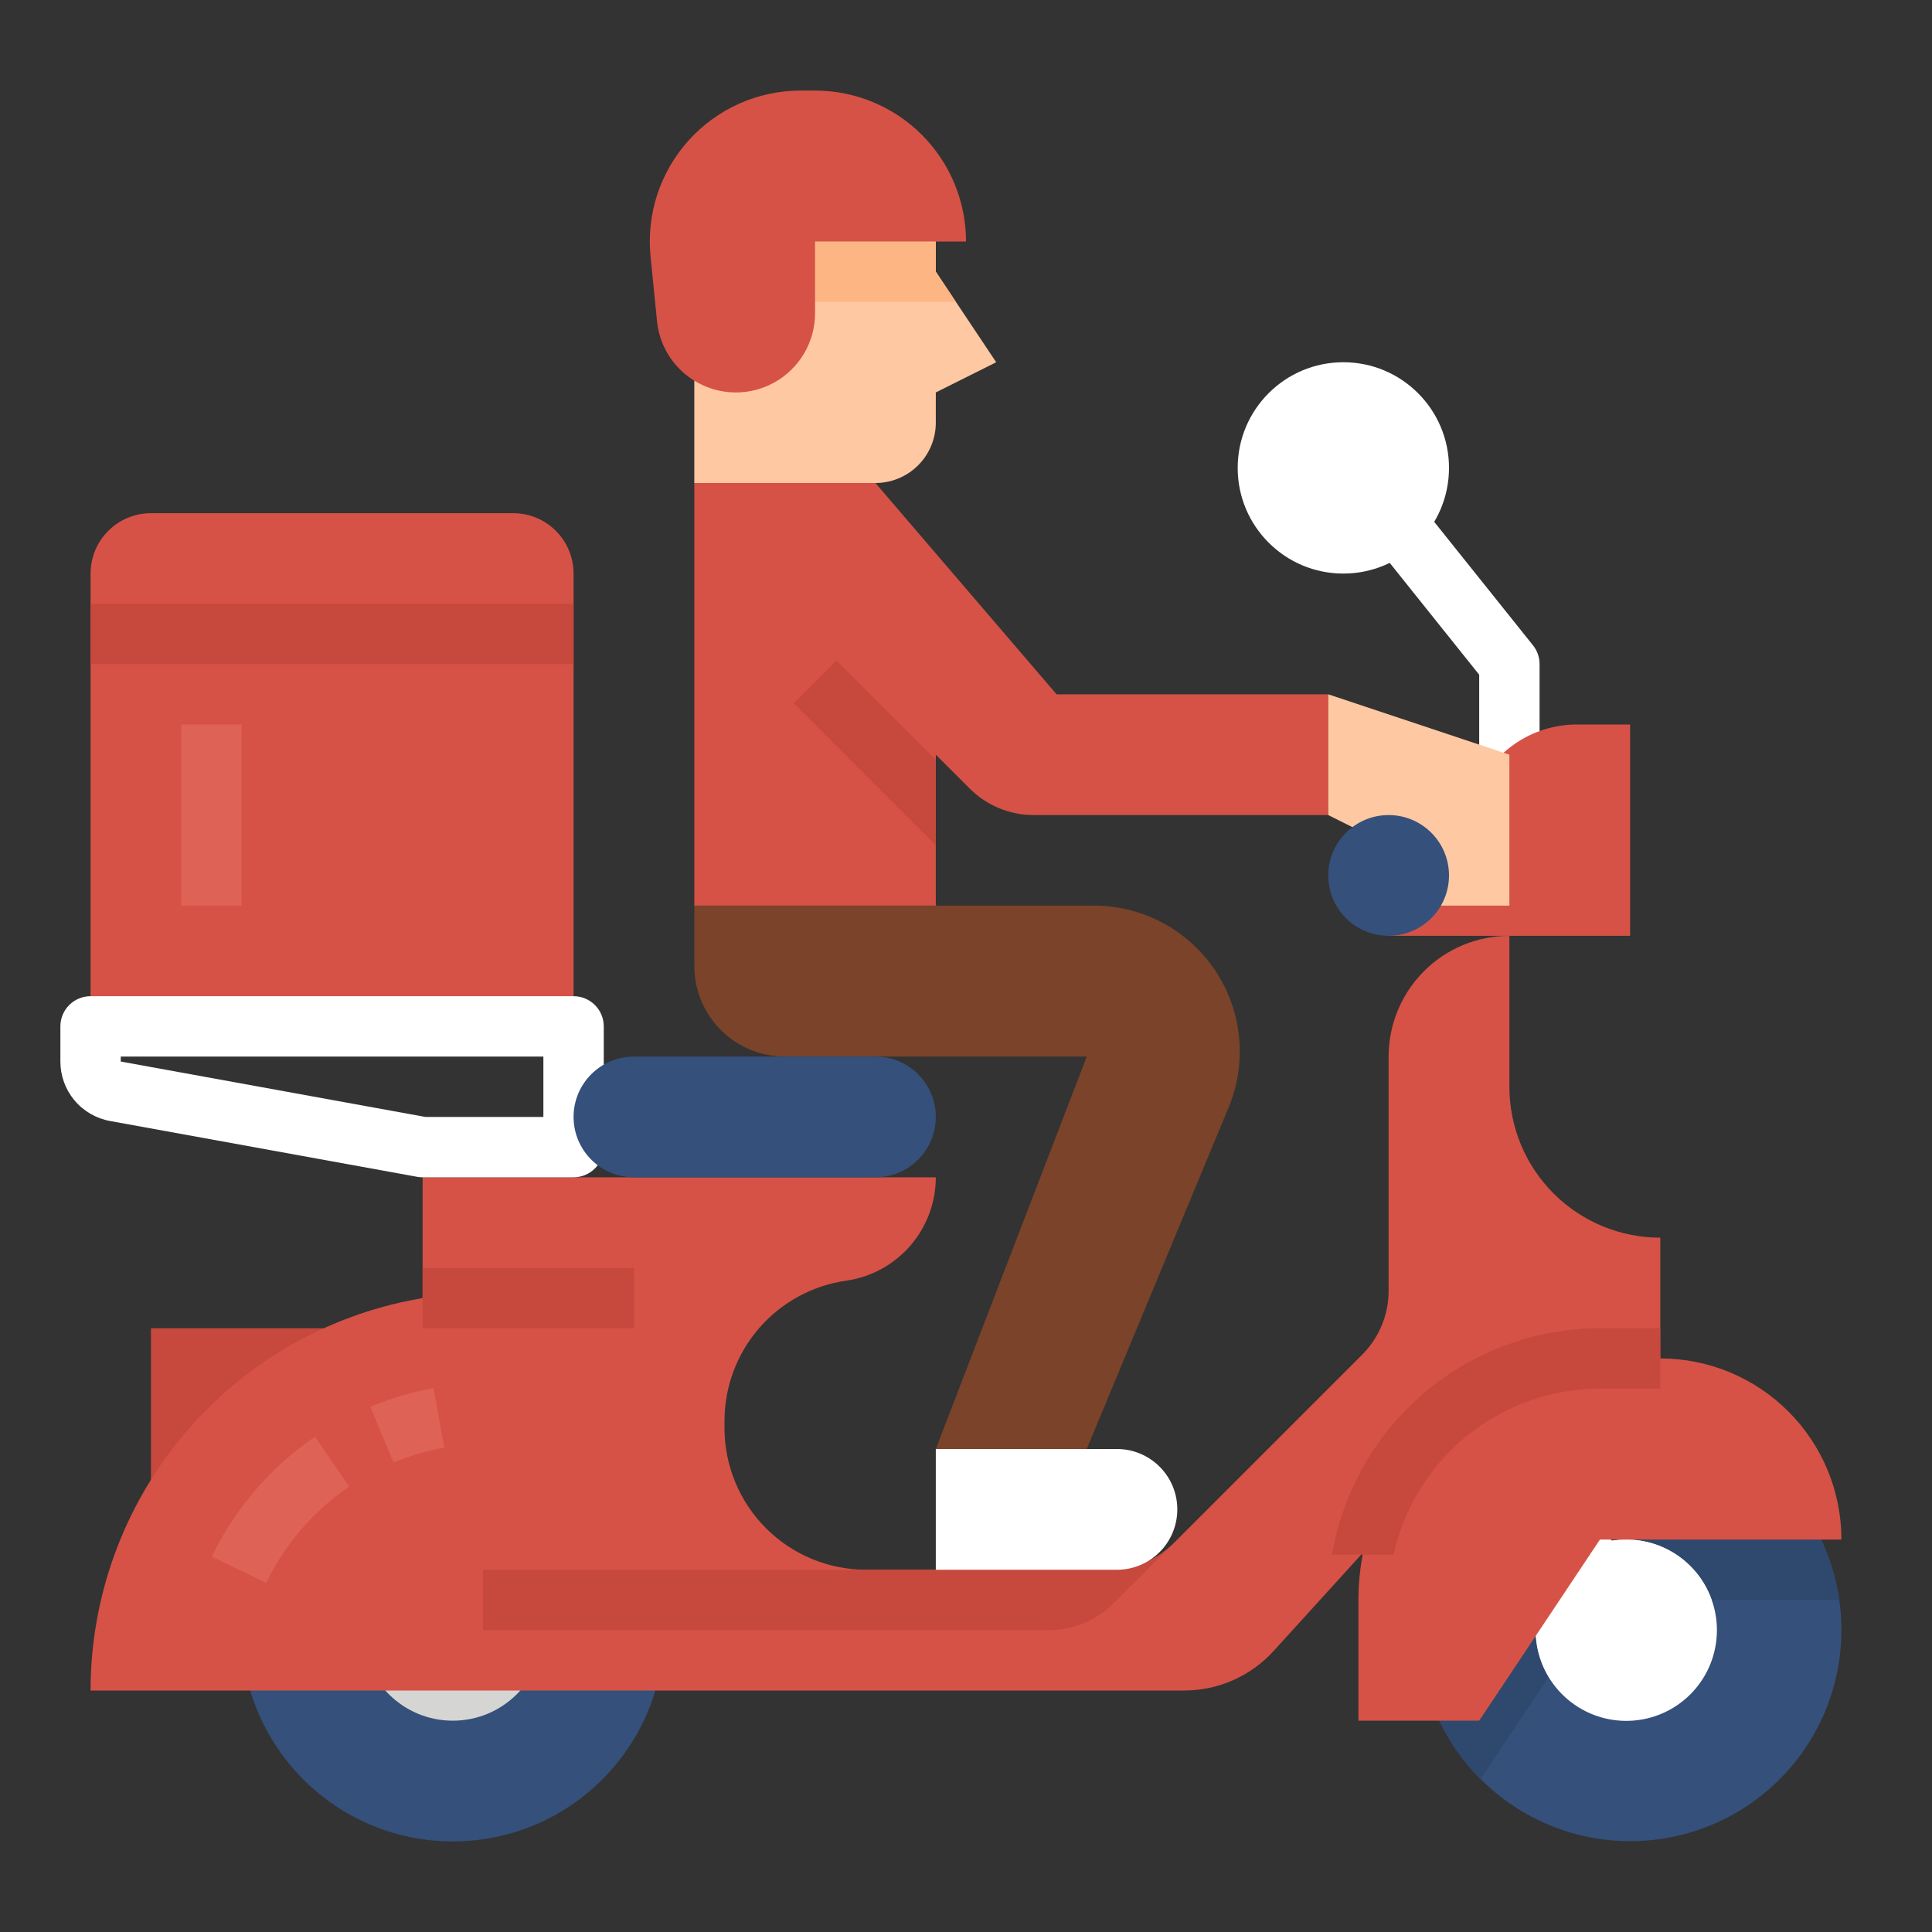
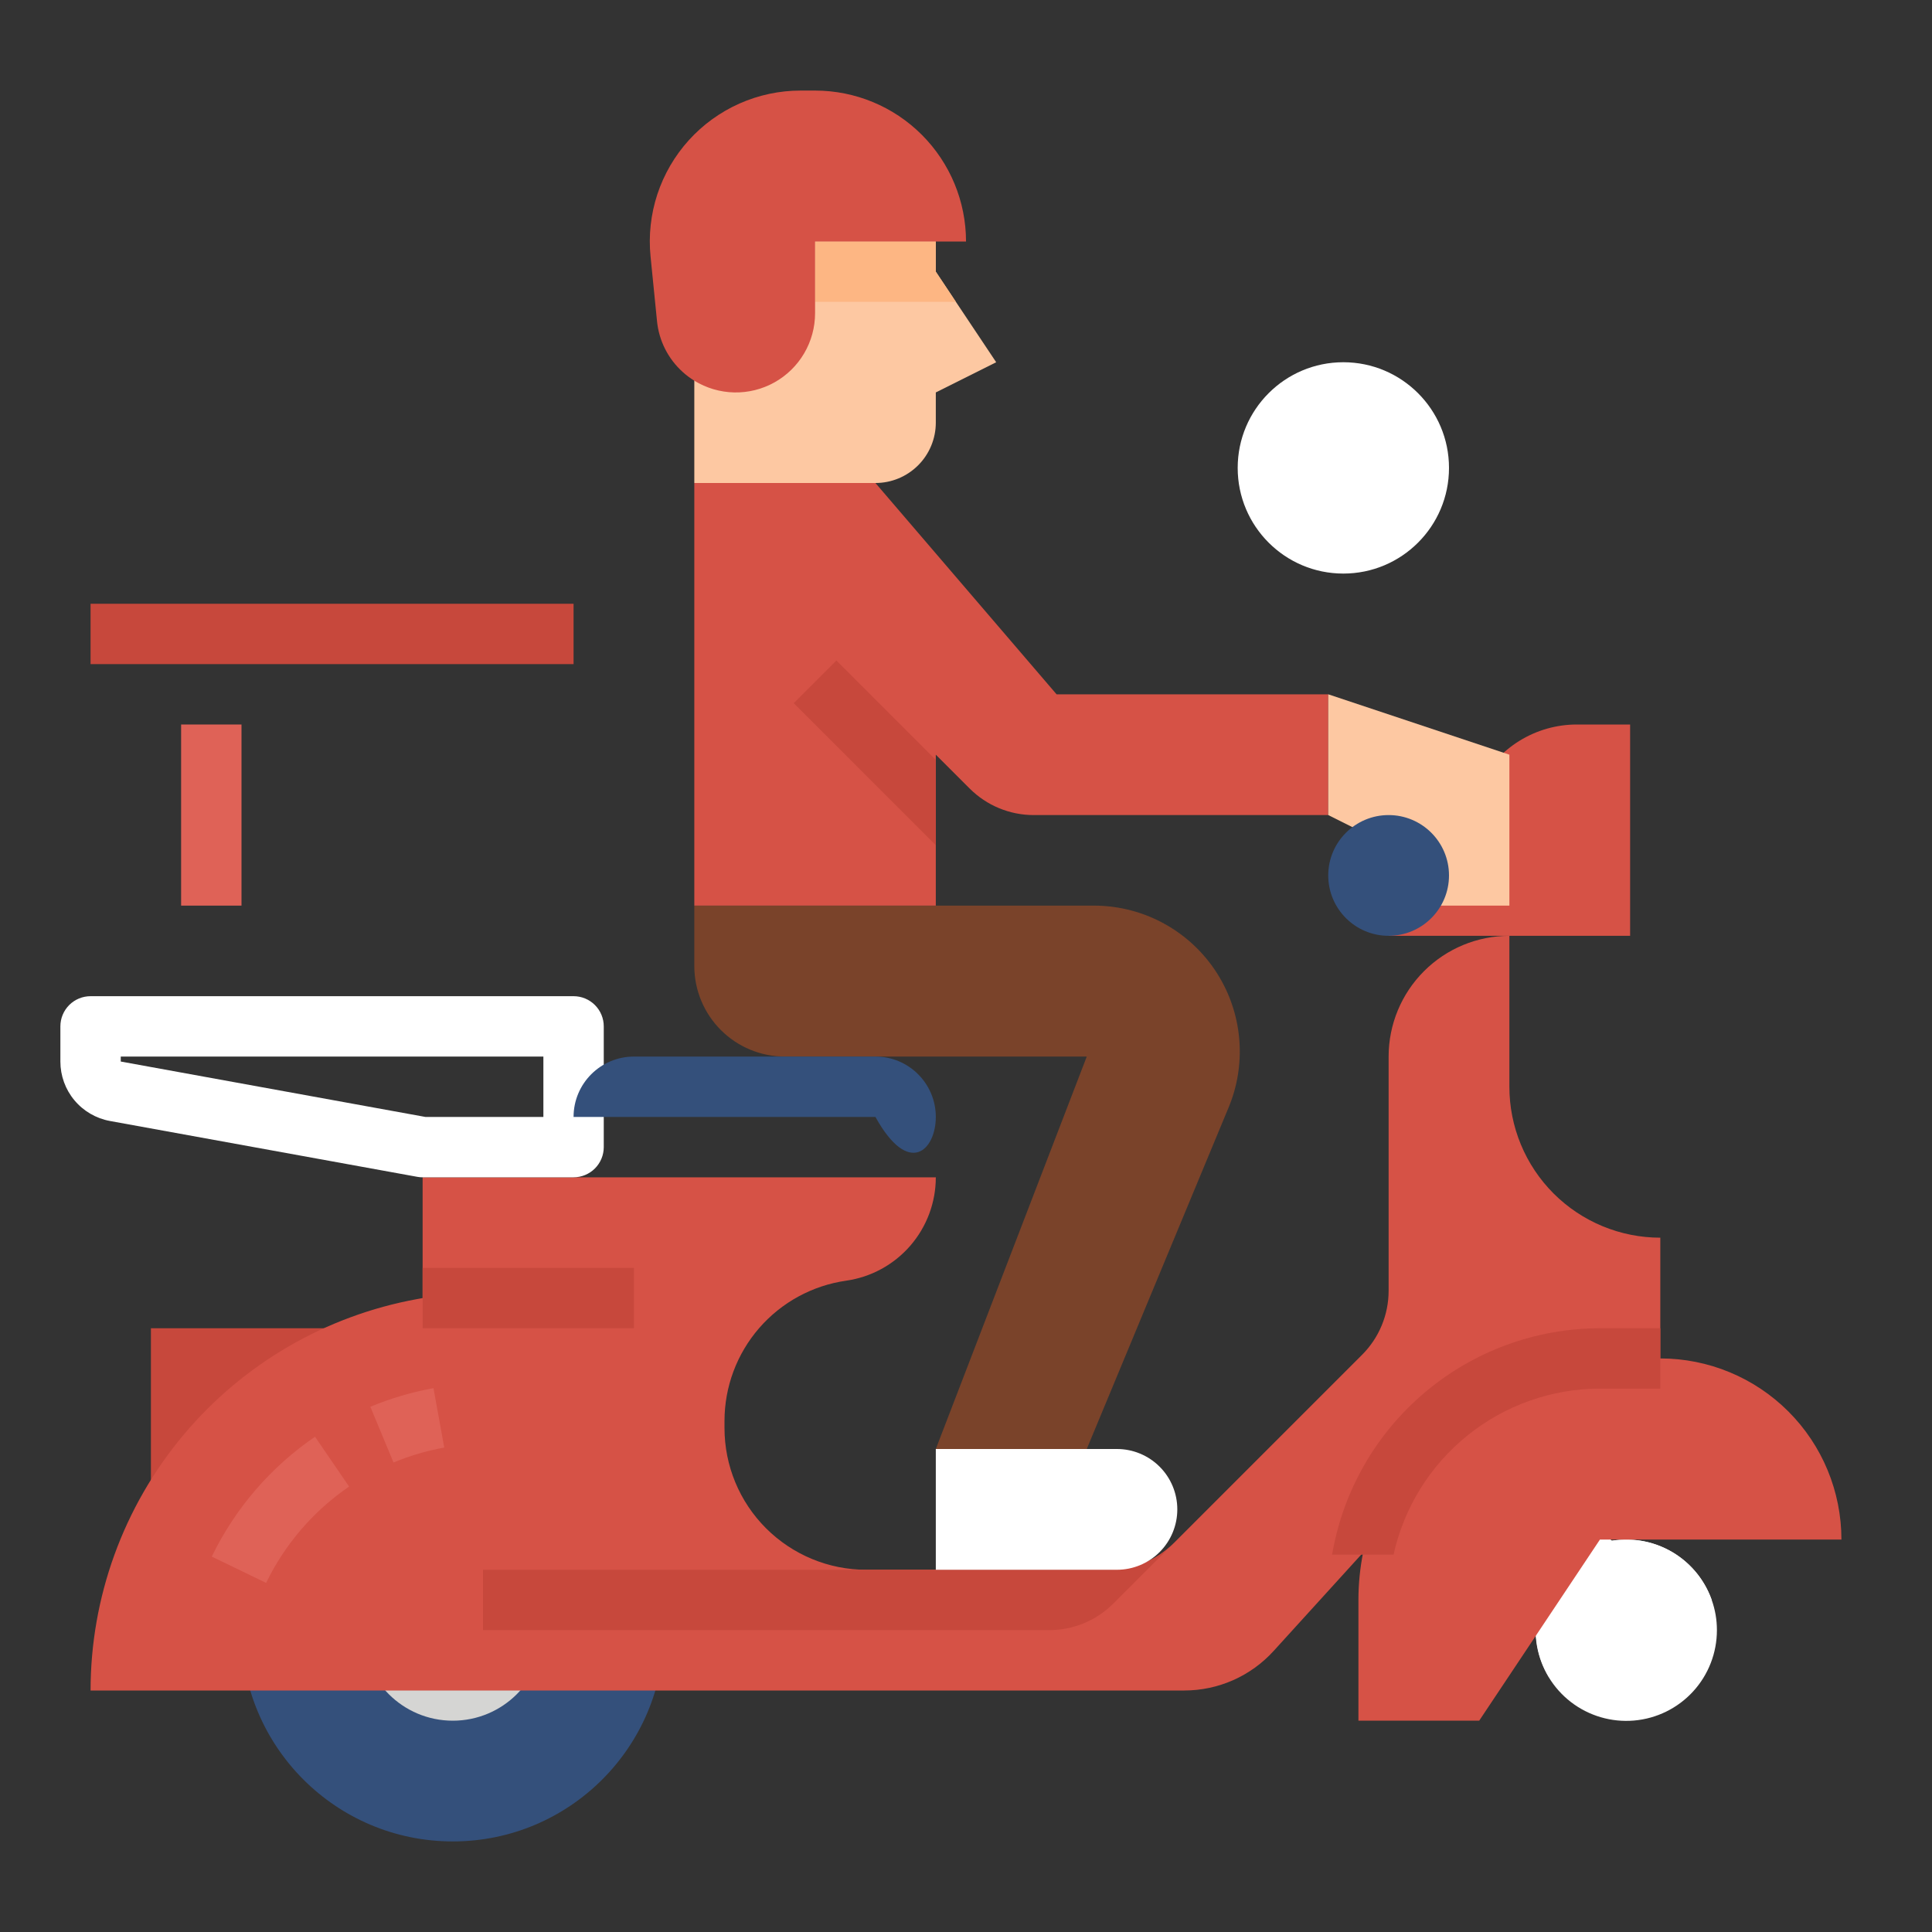
<svg xmlns="http://www.w3.org/2000/svg" width="91" height="91" viewBox="0 0 91 91" fill="none">
  <rect x="0" y="0" width="91" height="91" fill="#333333" stroke="none" />
  <path d="M63.273 27.016C66.022 27.016 68.25 24.788 68.25 22.039C68.25 19.291 66.022 17.062 63.273 17.062C60.525 17.062 58.297 19.291 58.297 22.039C58.297 24.788 60.525 27.016 63.273 27.016Z" fill="white" />
-   <path d="M72.516 35.547H69.672V31.78L64.296 25.061L66.516 23.283L72.204 30.393C72.406 30.645 72.516 30.958 72.516 31.281V35.547Z" fill="white" />
  <path d="M46.922 17.062L44.078 18.484V19.906C44.078 20.66 43.779 21.384 43.245 21.917C42.712 22.45 41.989 22.75 41.234 22.75H32.703V8.531H44.078V12.797L45.025 14.219L46.922 17.062Z" fill="#FDC8A2" />
  <path d="M45.025 14.219H38.391V11.375H44.078V12.797L45.025 14.219Z" fill="#FDB683" />
  <path d="M7.109 62.562H17.062V71.094H7.109V62.562Z" fill="#C7483C" />
  <path d="M21.328 86.734C26.825 86.734 31.281 82.278 31.281 76.781C31.281 71.284 26.825 66.828 21.328 66.828C15.831 66.828 11.375 71.284 11.375 76.781C11.375 82.278 15.831 86.734 21.328 86.734Z" fill="#34507B" />
  <path d="M21.328 81.047C23.684 81.047 25.594 79.137 25.594 76.781C25.594 74.425 23.684 72.516 21.328 72.516C18.972 72.516 17.062 74.425 17.062 76.781C17.062 79.137 18.972 81.047 21.328 81.047Z" fill="#D5D5D3" />
-   <path d="M7.109 24.172H24.172C24.926 24.172 25.649 24.471 26.183 25.005C26.716 25.538 27.016 26.261 27.016 27.016V46.922H4.266V27.016C4.266 26.261 4.565 25.538 5.099 25.005C5.632 24.471 6.355 24.172 7.109 24.172Z" fill="#D65246" />
  <path d="M8.531 34.125H11.375V42.656H8.531V34.125Z" fill="#DF6257" />
  <path d="M4.266 28.438H27.016V31.281H4.266V28.438Z" fill="#C7483C" />
  <path d="M55.281 72.688L64.157 63.812C64.957 63.012 65.406 61.927 65.406 60.796V49.766C65.406 48.257 66.005 46.811 67.072 45.744C68.139 44.677 69.585 44.078 71.094 44.078V51.188C71.094 52.121 71.278 53.046 71.635 53.908C71.992 54.771 72.516 55.554 73.176 56.215C73.836 56.875 74.62 57.398 75.483 57.756C76.345 58.113 77.269 58.297 78.203 58.297V63.984H75.032C74.239 63.984 73.456 64.15 72.731 64.471C72.006 64.791 71.356 65.26 70.823 65.846L59.989 77.763C59.456 78.35 58.806 78.818 58.082 79.139C57.357 79.459 56.573 79.625 55.781 79.625H4.266C4.266 75.236 5.806 70.986 8.618 67.617C11.43 64.247 15.336 61.972 19.654 61.187L19.906 61.141V55.453H44.078C44.078 56.637 43.651 57.781 42.875 58.676C42.1 59.57 41.027 60.155 39.855 60.322C38.265 60.549 36.81 61.343 35.757 62.556C34.705 63.77 34.125 65.323 34.125 66.929V67.263C34.125 69.033 34.828 70.731 36.08 71.983C37.332 73.234 39.029 73.938 40.799 73.938H52.264C53.396 73.938 54.481 73.488 55.281 72.688Z" fill="#D65246" />
  <path d="M18.535 68.885L17.444 66.26C18.401 65.863 19.398 65.569 20.417 65.384L20.925 68.182C20.106 68.331 19.304 68.566 18.535 68.885ZM12.534 74.557L9.975 73.318C11.077 71.044 12.753 69.098 14.838 67.672L16.443 70.019C14.767 71.166 13.42 72.73 12.534 74.557Z" fill="#DF6257" />
  <path d="M27.016 46.922H4.266C3.889 46.922 3.527 47.072 3.26 47.338C2.994 47.605 2.844 47.967 2.844 48.344V50C2.844 50.666 3.077 51.312 3.504 51.823C3.931 52.335 4.524 52.68 5.179 52.8L19.652 55.43C19.736 55.446 19.821 55.453 19.906 55.453H27.016C27.393 55.453 27.754 55.303 28.021 55.037C28.288 54.77 28.438 54.408 28.438 54.031V48.344C28.438 47.967 28.288 47.605 28.021 47.338C27.754 47.072 27.393 46.922 27.016 46.922ZM25.594 52.609H20.034L5.688 50V49.766H25.594V52.609Z" fill="white" />
  <path d="M45.501 11.375H38.391V14.752C38.391 15.416 38.214 16.068 37.878 16.641C37.542 17.213 37.06 17.686 36.48 18.01C35.901 18.334 35.245 18.498 34.581 18.484C33.917 18.47 33.269 18.279 32.704 17.932C32.508 17.812 32.324 17.674 32.154 17.519C31.467 16.899 31.036 16.045 30.946 15.123L30.642 12.082C30.543 11.094 30.652 10.096 30.962 9.152C31.273 8.209 31.778 7.341 32.444 6.604C33.111 5.868 33.924 5.279 34.832 4.876C35.74 4.473 36.722 4.265 37.716 4.266H38.391C40.277 4.266 42.085 5.015 43.418 6.348C44.751 7.681 45.501 9.489 45.501 11.375Z" fill="#D65246" />
  <path d="M32.703 42.656V45.5C32.703 46.631 33.153 47.716 33.953 48.516C34.752 49.316 35.837 49.766 36.969 49.766H51.188L44.078 68.25H51.188L57.87 52.162C58.279 51.179 58.453 50.114 58.379 49.051C58.306 47.989 57.986 46.958 57.446 46.041C56.839 45.01 55.974 44.156 54.935 43.562C53.897 42.968 52.721 42.656 51.525 42.656H32.703Z" fill="#7A432A" />
  <path d="M49.766 32.703L41.234 22.75H32.703V42.656H44.078V35.547L45.673 37.141C46.472 37.941 47.557 38.391 48.689 38.391H62.562V32.703H49.766ZM65.406 44.078H76.781V34.125H74.273C73.318 34.125 72.381 34.391 71.569 34.893C70.756 35.396 70.099 36.114 69.672 36.969L65.406 38.391V44.078Z" fill="#D65246" />
-   <path d="M86.734 76.781C86.733 79.358 85.732 81.833 83.942 83.686C82.152 85.539 79.713 86.626 77.138 86.716C74.563 86.807 72.053 85.896 70.137 84.173C68.221 82.451 67.048 80.052 66.865 77.482C66.682 74.912 67.503 72.372 69.156 70.395C70.808 68.418 73.163 67.16 75.725 66.885C78.287 66.61 80.855 67.34 82.89 68.92C84.924 70.501 86.266 72.809 86.633 75.359C86.701 75.83 86.735 76.305 86.734 76.781Z" fill="#34507B" />
-   <path d="M86.633 75.359H75.359L69.729 83.805C68.617 82.689 67.787 81.324 67.305 79.824C66.824 78.324 66.705 76.731 66.96 75.176C67.214 73.621 67.834 72.149 68.768 70.881C69.702 69.612 70.924 68.584 72.334 67.879C73.743 67.175 75.299 66.816 76.875 66.83C78.45 66.845 80 67.233 81.396 67.964C82.792 68.694 83.994 69.745 84.905 71.031C85.815 72.317 86.408 73.8 86.633 75.359Z" fill="#2F486E" />
  <path d="M80.869 76.781C80.87 77.851 80.47 78.882 79.747 79.671C79.024 80.46 78.032 80.948 76.966 81.04C75.9 81.132 74.838 80.82 73.991 80.167C73.144 79.513 72.573 78.566 72.391 77.512C72.209 76.457 72.43 75.373 73.009 74.474C73.588 73.574 74.484 72.925 75.519 72.654C76.554 72.384 77.653 72.512 78.598 73.013C79.544 73.513 80.267 74.351 80.624 75.359C80.787 75.816 80.87 76.297 80.869 76.781Z" fill="white" />
  <path d="M80.624 75.359H75.359L72.947 78.976C72.64 78.465 72.444 77.895 72.37 77.304C72.297 76.712 72.349 76.112 72.522 75.541C72.695 74.971 72.986 74.443 73.376 73.991C73.765 73.54 74.245 73.176 74.785 72.922C75.324 72.668 75.911 72.529 76.507 72.516C77.103 72.503 77.695 72.614 78.246 72.844C78.796 73.074 79.292 73.416 79.701 73.85C80.111 74.283 80.425 74.797 80.624 75.359Z" fill="white" />
  <path d="M70.383 74.498L74.737 78.852C74.982 79.097 75.273 79.291 75.594 79.424C75.914 79.557 76.257 79.625 76.603 79.625C76.95 79.625 77.293 79.557 77.614 79.424C77.934 79.291 78.225 79.097 78.47 78.852C78.715 78.607 78.909 78.316 79.042 77.996C79.174 77.676 79.243 77.332 79.243 76.986C79.243 76.639 79.174 76.296 79.042 75.976C78.909 75.656 78.715 75.365 78.47 75.12L74.115 70.765L70.383 74.498Z" fill="white" />
  <path d="M63.984 81.047H69.672L75.359 72.516H86.734C86.734 70.253 85.836 68.083 84.236 66.483C82.636 64.883 80.466 63.984 78.203 63.984H75.359C72.343 63.984 69.449 65.183 67.316 67.316C65.183 69.449 63.984 72.343 63.984 75.359V81.047Z" fill="#D65246" />
  <path d="M62.562 32.703V38.391L65.406 39.812V42.656H71.094V35.547L62.562 32.703Z" fill="#FDC8A2" />
  <path d="M65.406 44.078C66.977 44.078 68.25 42.805 68.25 41.234C68.25 39.664 66.977 38.391 65.406 38.391C63.836 38.391 62.562 39.664 62.562 41.234C62.562 42.805 63.836 44.078 65.406 44.078Z" fill="#34507B" />
  <path d="M19.906 59.719H29.859V62.562H19.906V59.719ZM49.421 76.781H22.75V73.938H52.264C53.396 73.938 54.481 73.488 55.281 72.688L55.453 72.516L52.437 75.532C51.637 76.332 50.552 76.781 49.421 76.781ZM75.359 62.562C72.337 62.567 69.412 63.639 67.104 65.591C64.796 67.542 63.251 70.247 62.744 73.227H65.639C66.128 71.012 67.357 69.03 69.125 67.608C70.892 66.186 73.091 65.409 75.359 65.406H78.203V62.562H75.359Z" fill="#C7483C" />
-   <path d="M41.234 49.766H29.859C28.289 49.766 27.016 51.039 27.016 52.609C27.016 54.18 28.289 55.453 29.859 55.453H41.234C42.805 55.453 44.078 54.18 44.078 52.609C44.078 51.039 42.805 49.766 41.234 49.766Z" fill="#34507B" />
+   <path d="M41.234 49.766H29.859C28.289 49.766 27.016 51.039 27.016 52.609H41.234C42.805 55.453 44.078 54.18 44.078 52.609C44.078 51.039 42.805 49.766 41.234 49.766Z" fill="#34507B" />
  <path d="M44.078 35.791L39.396 31.109L37.385 33.12L44.078 39.812V35.791Z" fill="#C7483C" />
  <path d="M44.078 68.25H52.609C53.364 68.25 54.087 68.55 54.62 69.083C55.154 69.616 55.453 70.34 55.453 71.094C55.453 71.848 55.154 72.571 54.62 73.105C54.087 73.638 53.364 73.938 52.609 73.938H44.078V68.25Z" fill="white" />
</svg>